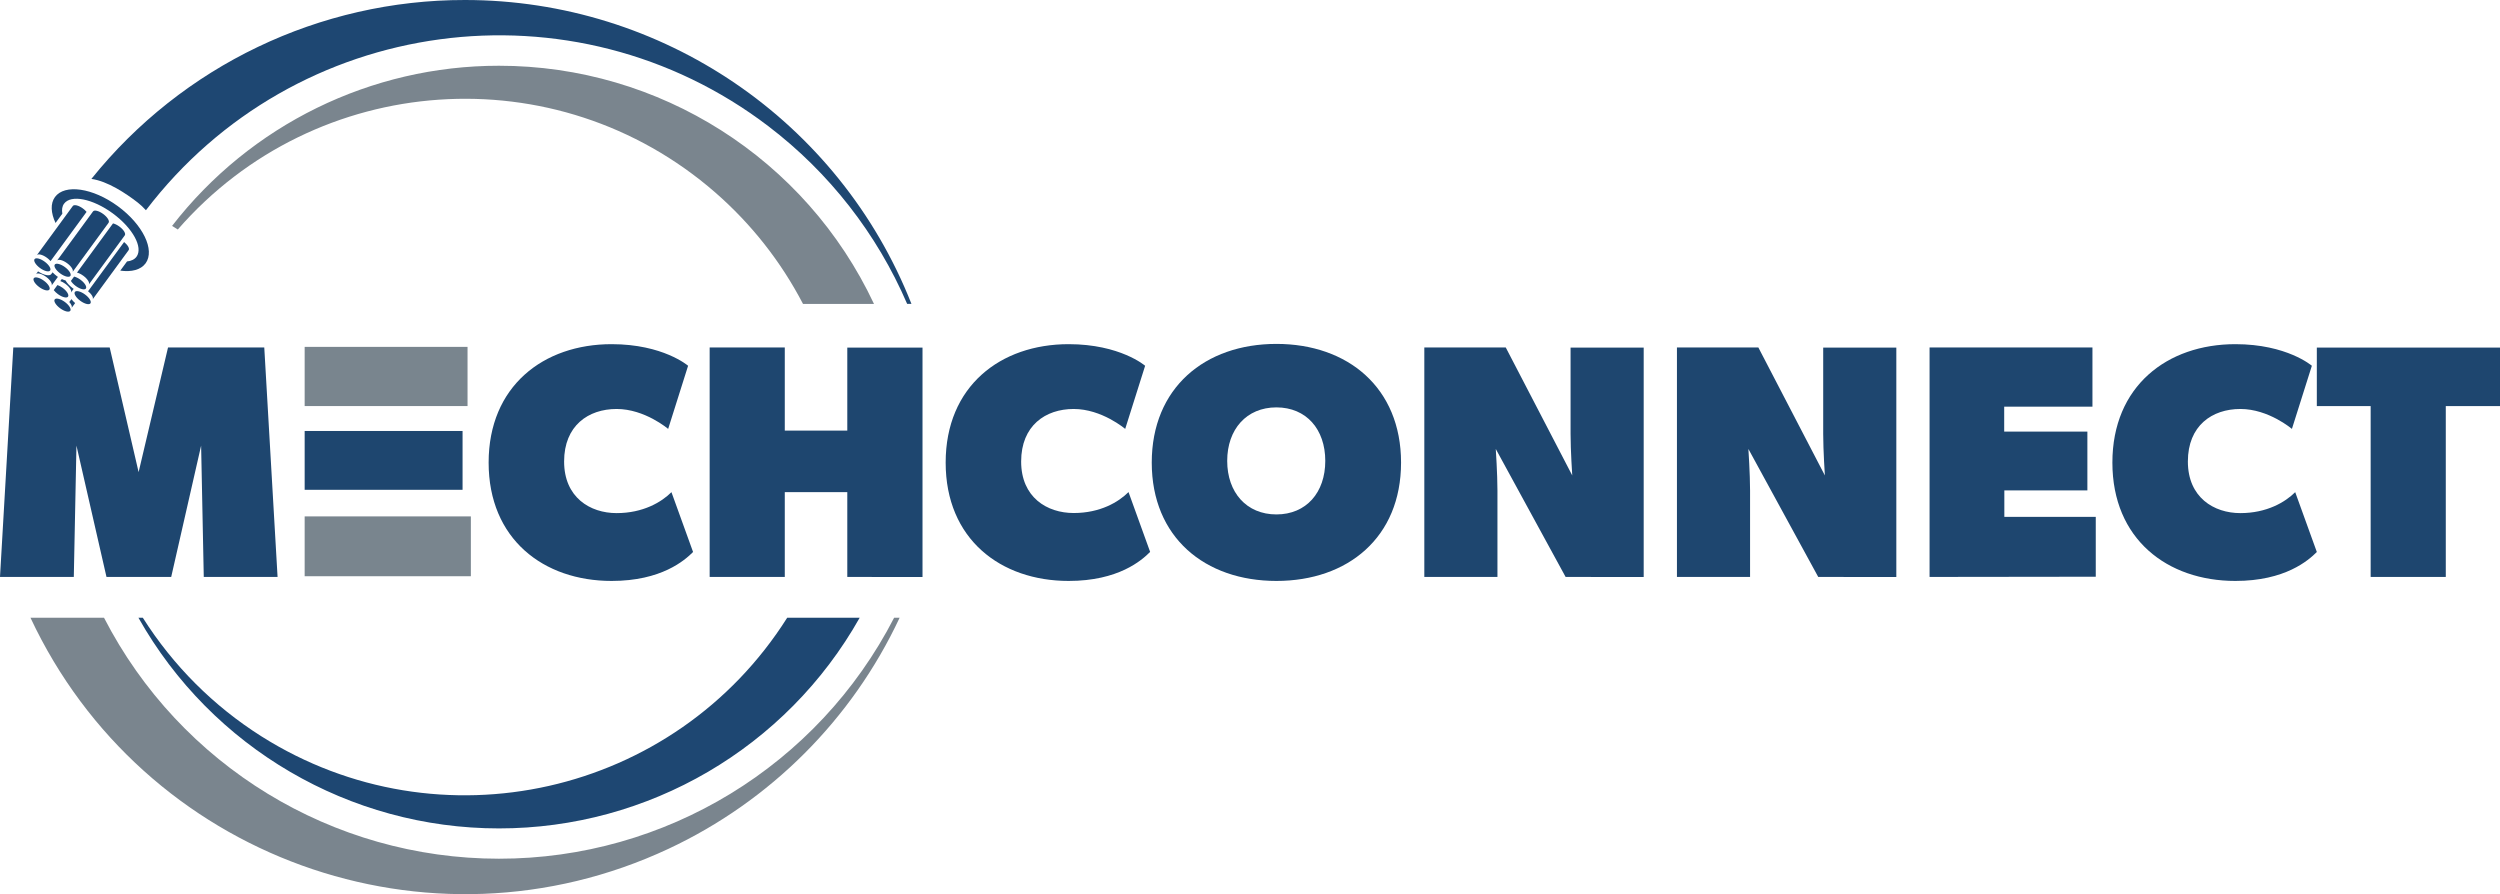
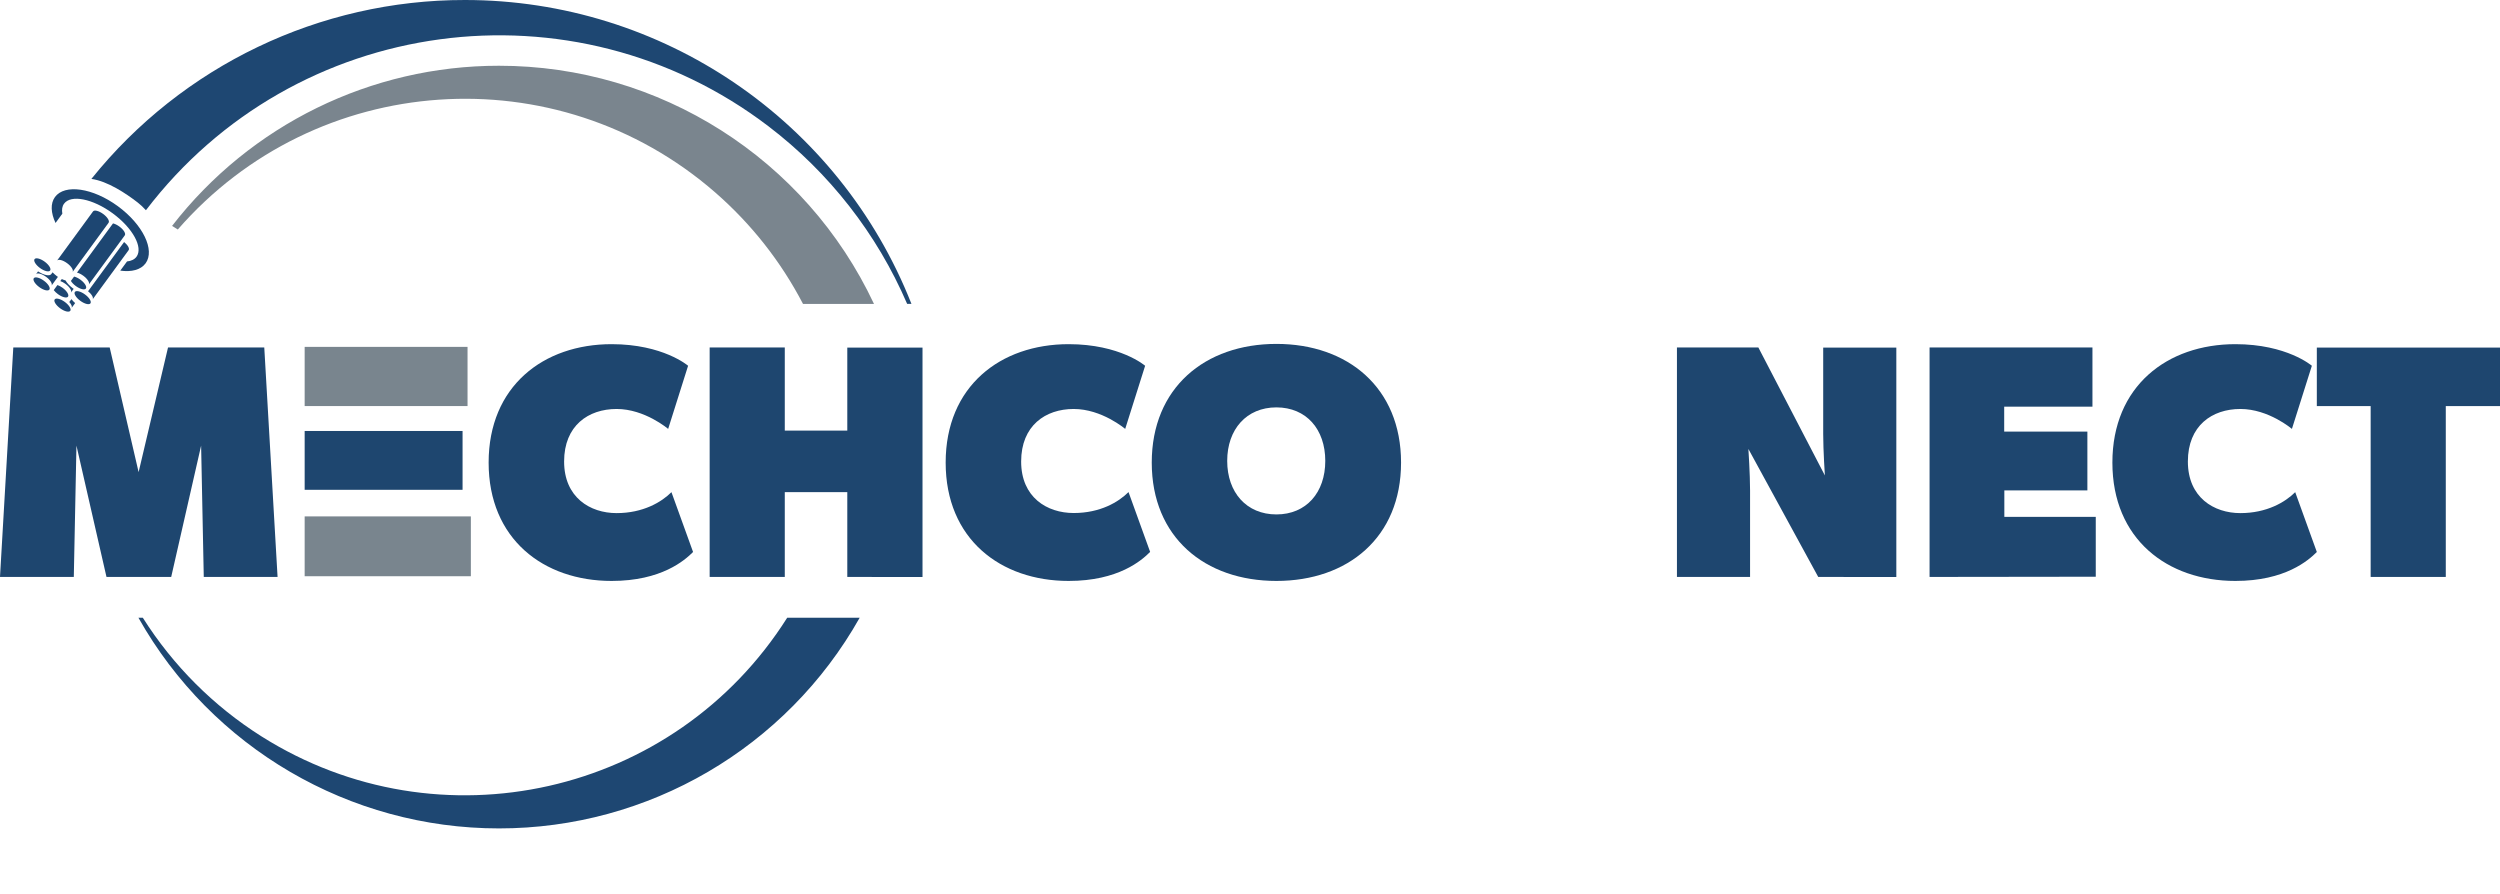
<svg xmlns="http://www.w3.org/2000/svg" version="1.1" id="Layer_1" x="0px" y="0px" width="612.007px" height="218.895px" viewBox="0 286.55 612.007 218.895" enable-background="new 0 286.55 612.007 218.895" xml:space="preserve">
  <g id="Layer_1_1_">
    <g id="Layer_2_00000140718833674923546360000010890929648440315314_">
      <g id="Layer_1-2">
        <path fill="#1E4772" d="M113.828,286.55c-35.552-0.029-69.195,16.08-91.454,43.797c3.946,0.547,8.483,3.564,11.313,5.761     c0.735,0.576,1.412,1.217,2.038,1.908c36.409-47.758,104.639-56.96,152.397-20.552c14.87,11.334,26.558,26.306,33.953,43.48     h1.051C205.426,316.061,162.083,286.558,113.828,286.55z" />
        <path fill="#7A858E" d="M122.138,302.645c-31.296-0.015-60.842,14.459-80.011,39.203c0.482,0.288,0.951,0.583,1.397,0.886     c33.831-38.835,92.743-42.897,131.579-9.059c8.8,7.669,16.087,16.916,21.474,27.271h17.376     C197.238,325.357,161.456,302.63,122.138,302.645z" />
-         <path fill="#7A858E" d="M122.138,496.765c-40.729-0.007-78.038-22.776-96.675-58.991H7.46     c27.522,58.754,97.467,84.073,156.221,56.551c24.887-11.659,44.899-31.671,56.55-56.551h-1.347     C200.241,474.017,162.896,496.787,122.138,496.765z" />
        <path fill="#1E4772" d="M122.138,489.348c36.589,0.015,70.348-19.694,88.314-51.574h-17.744     c-27.53,43.56-85.16,56.558-128.72,29.027c-11.709-7.402-21.625-17.318-29.027-29.027h-1.073     C51.841,469.631,85.571,489.341,122.138,489.348z" />
        <path fill="#1E466F" d="M49.882,427.786l-0.648-32.146l-7.323,32.146H26.068l-7.352-32.146l-0.648,32.146H0l3.255-56.169h23.598     l7.079,30.511l7.201-30.511h23.562l3.255,56.169H49.882z" />
        <path fill="#1E466F" d="M149.725,428.765c-16.685,0-30.107-10.254-30.107-28.97s13.423-28.992,30.107-28.992     c12.609,0,18.723,5.286,18.723,5.286l-4.882,15.461c0,0-5.696-4.882-12.616-4.882c-6.92,0-12.854,4.068-12.854,12.861     c0,8.793,6.366,12.631,12.847,12.631s10.989-2.686,13.43-5.127l5.293,14.646C167.627,423.717,161.931,428.765,149.725,428.765z" />
        <path fill="#1E466F" d="M207.42,427.786v-20.754h-15.302v20.754h-18.392v-56.169h18.392v20.343h15.302v-20.321h18.414v56.169     L207.42,427.786z" />
        <path fill="#1E466F" d="M261.609,428.765c-16.678,0-30.108-10.254-30.108-28.97s13.43-28.992,30.108-28.992     c12.616,0,18.723,5.286,18.723,5.286l-4.882,15.461c0,0-5.696-4.882-12.609-4.882s-12.861,4.068-12.861,12.861     c0,8.793,6.352,12.609,12.861,12.609s10.981-2.687,13.423-5.127l5.292,14.646C279.511,423.717,273.814,428.765,261.609,428.765z" />
        <path fill="#1E466F" d="M312.47,428.765c-17.498,0-30.518-10.664-30.518-28.97c0-18.305,13.02-29.056,30.518-29.056     c17.499,0,30.512,10.744,30.512,29.056S329.962,428.765,312.47,428.765z M312.47,386.278c-7.323,0-12.047,5.372-12.047,13.099     c0,7.728,4.724,13.106,12.047,13.106c7.324,0,11.962-5.372,11.962-13.106C324.432,391.644,319.794,386.286,312.47,386.278     L312.47,386.278z" />
-         <path fill="#1E466F" d="M383.265,427.786l-17.096-31.332c0,0,0.41,6.106,0.41,10.175v21.157h-17.901v-56.169h19.939     l16.274,31.324c0,0-0.41-6.099-0.41-10.167v-21.135h17.901v56.169L383.265,427.786z" />
        <path fill="#1E466F" d="M445.107,427.786l-17.096-31.332c0,0,0.41,6.106,0.41,10.175v21.157h-17.901v-56.169h19.933     l16.281,31.324c0,0-0.41-6.099-0.41-10.167v-21.135h17.902v56.169L445.107,427.786z" />
        <path fill="#1E466F" d="M472.363,427.786v-56.169h39.873v14.481h-21.604v6.106h20.364v14.402h-20.328v6.48h22.381v14.647     L472.363,427.786z" />
        <path fill="#1E466F" d="M547.227,428.765c-16.686,0-30.108-10.254-30.108-28.97s13.423-28.992,30.108-28.992     c12.608,0,18.723,5.286,18.723,5.286l-4.883,15.461c0,0-5.696-4.882-12.616-4.882s-12.854,4.068-12.854,12.861     c0,8.793,6.365,12.631,12.847,12.631c6.48,0,10.988-2.686,13.43-5.127l5.293,14.646     C565.128,423.717,559.432,428.765,547.227,428.765z" />
        <path fill="#1E466F" d="M598.735,385.962v41.824h-18.392v-41.824h-13.178v-14.323h44.841v14.323H598.735z" />
        <rect x="74.582" y="371.466" fill="#79858E" width="39.872" height="14.489" />
        <polygon fill="#1E466F" points="92.894,392.054 113.237,392.054 113.237,406.456 92.894,406.456 74.582,406.456 74.582,392.054         " />
        <polygon fill="#79858E" points="92.894,412.966 115.268,412.966 115.268,427.613 74.582,427.613 74.582,412.966    " />
      </g>
    </g>
  </g>
  <g id="Layer_2">
    <g>
      <path fill="#1D4672" d="M13.596,341.135l1.664-2.275c-0.166-0.958-0.051-1.808,0.425-2.448c1.67-2.283,7-1.231,11.896,2.354    c4.897,3.586,7.511,8.339,5.84,10.629c-0.49,0.669-1.304,1.044-2.326,1.159l-1.649,2.247c2.744,0.381,5.019-0.188,6.193-1.786    c2.376-3.248-0.669-9.505-6.791-13.992s-13.012-5.487-15.389-2.24C12.299,336.368,12.443,338.672,13.596,341.135z" />
    </g>
-     <ellipse transform="matrix(-0.807 -0.591 0.591 -0.807 -180.905 646.313)" fill="#1D4672" cx="15.158" cy="352.718" rx="2.362" ry="0.965" />
    <path fill="#1D4672" d="M13.956,350.359c0.317-0.432,1.419-0.151,2.47,0.619s1.649,1.743,1.332,2.168l8.821-12.055   c0.317-0.432-0.281-1.404-1.332-2.168c-1.051-0.771-2.16-1.044-2.47-0.619L13.956,350.359z" />
    <ellipse transform="matrix(-0.807 -0.591 0.591 -0.807 -186.002 661.693)" fill="#1D4672" cx="15.108" cy="361.236" rx="2.362" ry="0.965" />
    <ellipse transform="matrix(-0.807 -0.591 0.591 -0.807 -192.169 649.295)" fill="#1D4672" cx="10.003" cy="356.046" rx="2.362" ry="0.965" />
    <g>
      <path fill="#1D4672" d="M12.868,353.218l-0.316,0.432c-0.418,0.576-1.822,0.267-3.241-0.663L8.8,353.693    c0.317-0.432,1.418-0.151,2.47,0.62c1.052,0.771,1.649,1.743,1.333,2.167l1.577-2.153c-0.086-0.058-0.166-0.108-0.252-0.166    C13.531,353.859,13.171,353.535,12.868,353.218z" />
    </g>
    <g>
      <path fill="#1D4672" d="M17.081,360.34c-0.036,0.05-0.094,0.079-0.144,0.122c0.547,0.591,0.799,1.181,0.576,1.491l0.878-1.203    c-0.36-0.324-0.663-0.648-0.9-0.972L17.081,360.34z" />
    </g>
    <g>
      <path fill="#1D4672" d="M14.179,358.554c1.051,0.771,2.16,1.044,2.47,0.62c0.31-0.425-0.281-1.404-1.332-2.168    c-0.432-0.316-0.864-0.54-1.253-0.677l-0.908,1.239C13.401,357.892,13.754,358.237,14.179,358.554z" />
      <path fill="#1D4672" d="M16.051,355.206c-0.288-0.072-0.598-0.194-0.922-0.345l-0.367,0.497c0.389,0.137,0.828,0.36,1.253,0.677    c1.051,0.771,1.649,1.743,1.333,2.167l0.691-0.943c-0.064-0.043-0.129-0.08-0.194-0.13    C17.009,356.517,16.382,355.818,16.051,355.206z" />
    </g>
    <ellipse transform="matrix(-0.807 -0.591 0.591 -0.807 -175.99 661.312)" fill="#1D4672" cx="20.056" cy="359.411" rx="2.362" ry="0.965" />
    <ellipse transform="matrix(-0.807 -0.591 0.591 -0.807 -189.069 640.987)" fill="#1D4672" cx="10.206" cy="351.388" rx="2.362" ry="0.965" />
    <g>
      <path fill="#1D4672" d="M18.55,356.567c1.052,0.771,2.161,1.044,2.47,0.619c0.317-0.432-0.281-1.404-1.332-2.167    c-0.54-0.396-1.095-0.655-1.548-0.763l-0.785,1.065C17.592,355.724,18.01,356.171,18.55,356.567z" />
      <path fill="#1D4672" d="M20.394,354.054c1.051,0.771,1.649,1.743,1.332,2.167l8.821-12.055c0.317-0.432-0.281-1.404-1.332-2.167    c-0.54-0.396-1.095-0.655-1.548-0.763l-8.821,12.047C19.299,353.391,19.854,353.658,20.394,354.054z" />
    </g>
    <g>
-       <path fill="#1D4672" d="M11.479,349.646c0.36,0.259,0.655,0.547,0.893,0.828l8.821-12.055c-0.238-0.281-0.533-0.562-0.893-0.828    c-1.051-0.771-2.16-1.044-2.47-0.619l-8.821,12.055C9.318,348.603,10.427,348.876,11.479,349.646z" />
-     </g>
+       </g>
    <g>
      <path fill="#1D4672" d="M22.669,359.843l8.821-12.055c0.288-0.396-0.202-1.253-1.109-1.987l-8.821,12.047    C22.46,358.583,22.957,359.447,22.669,359.843z" />
    </g>
  </g>
</svg>